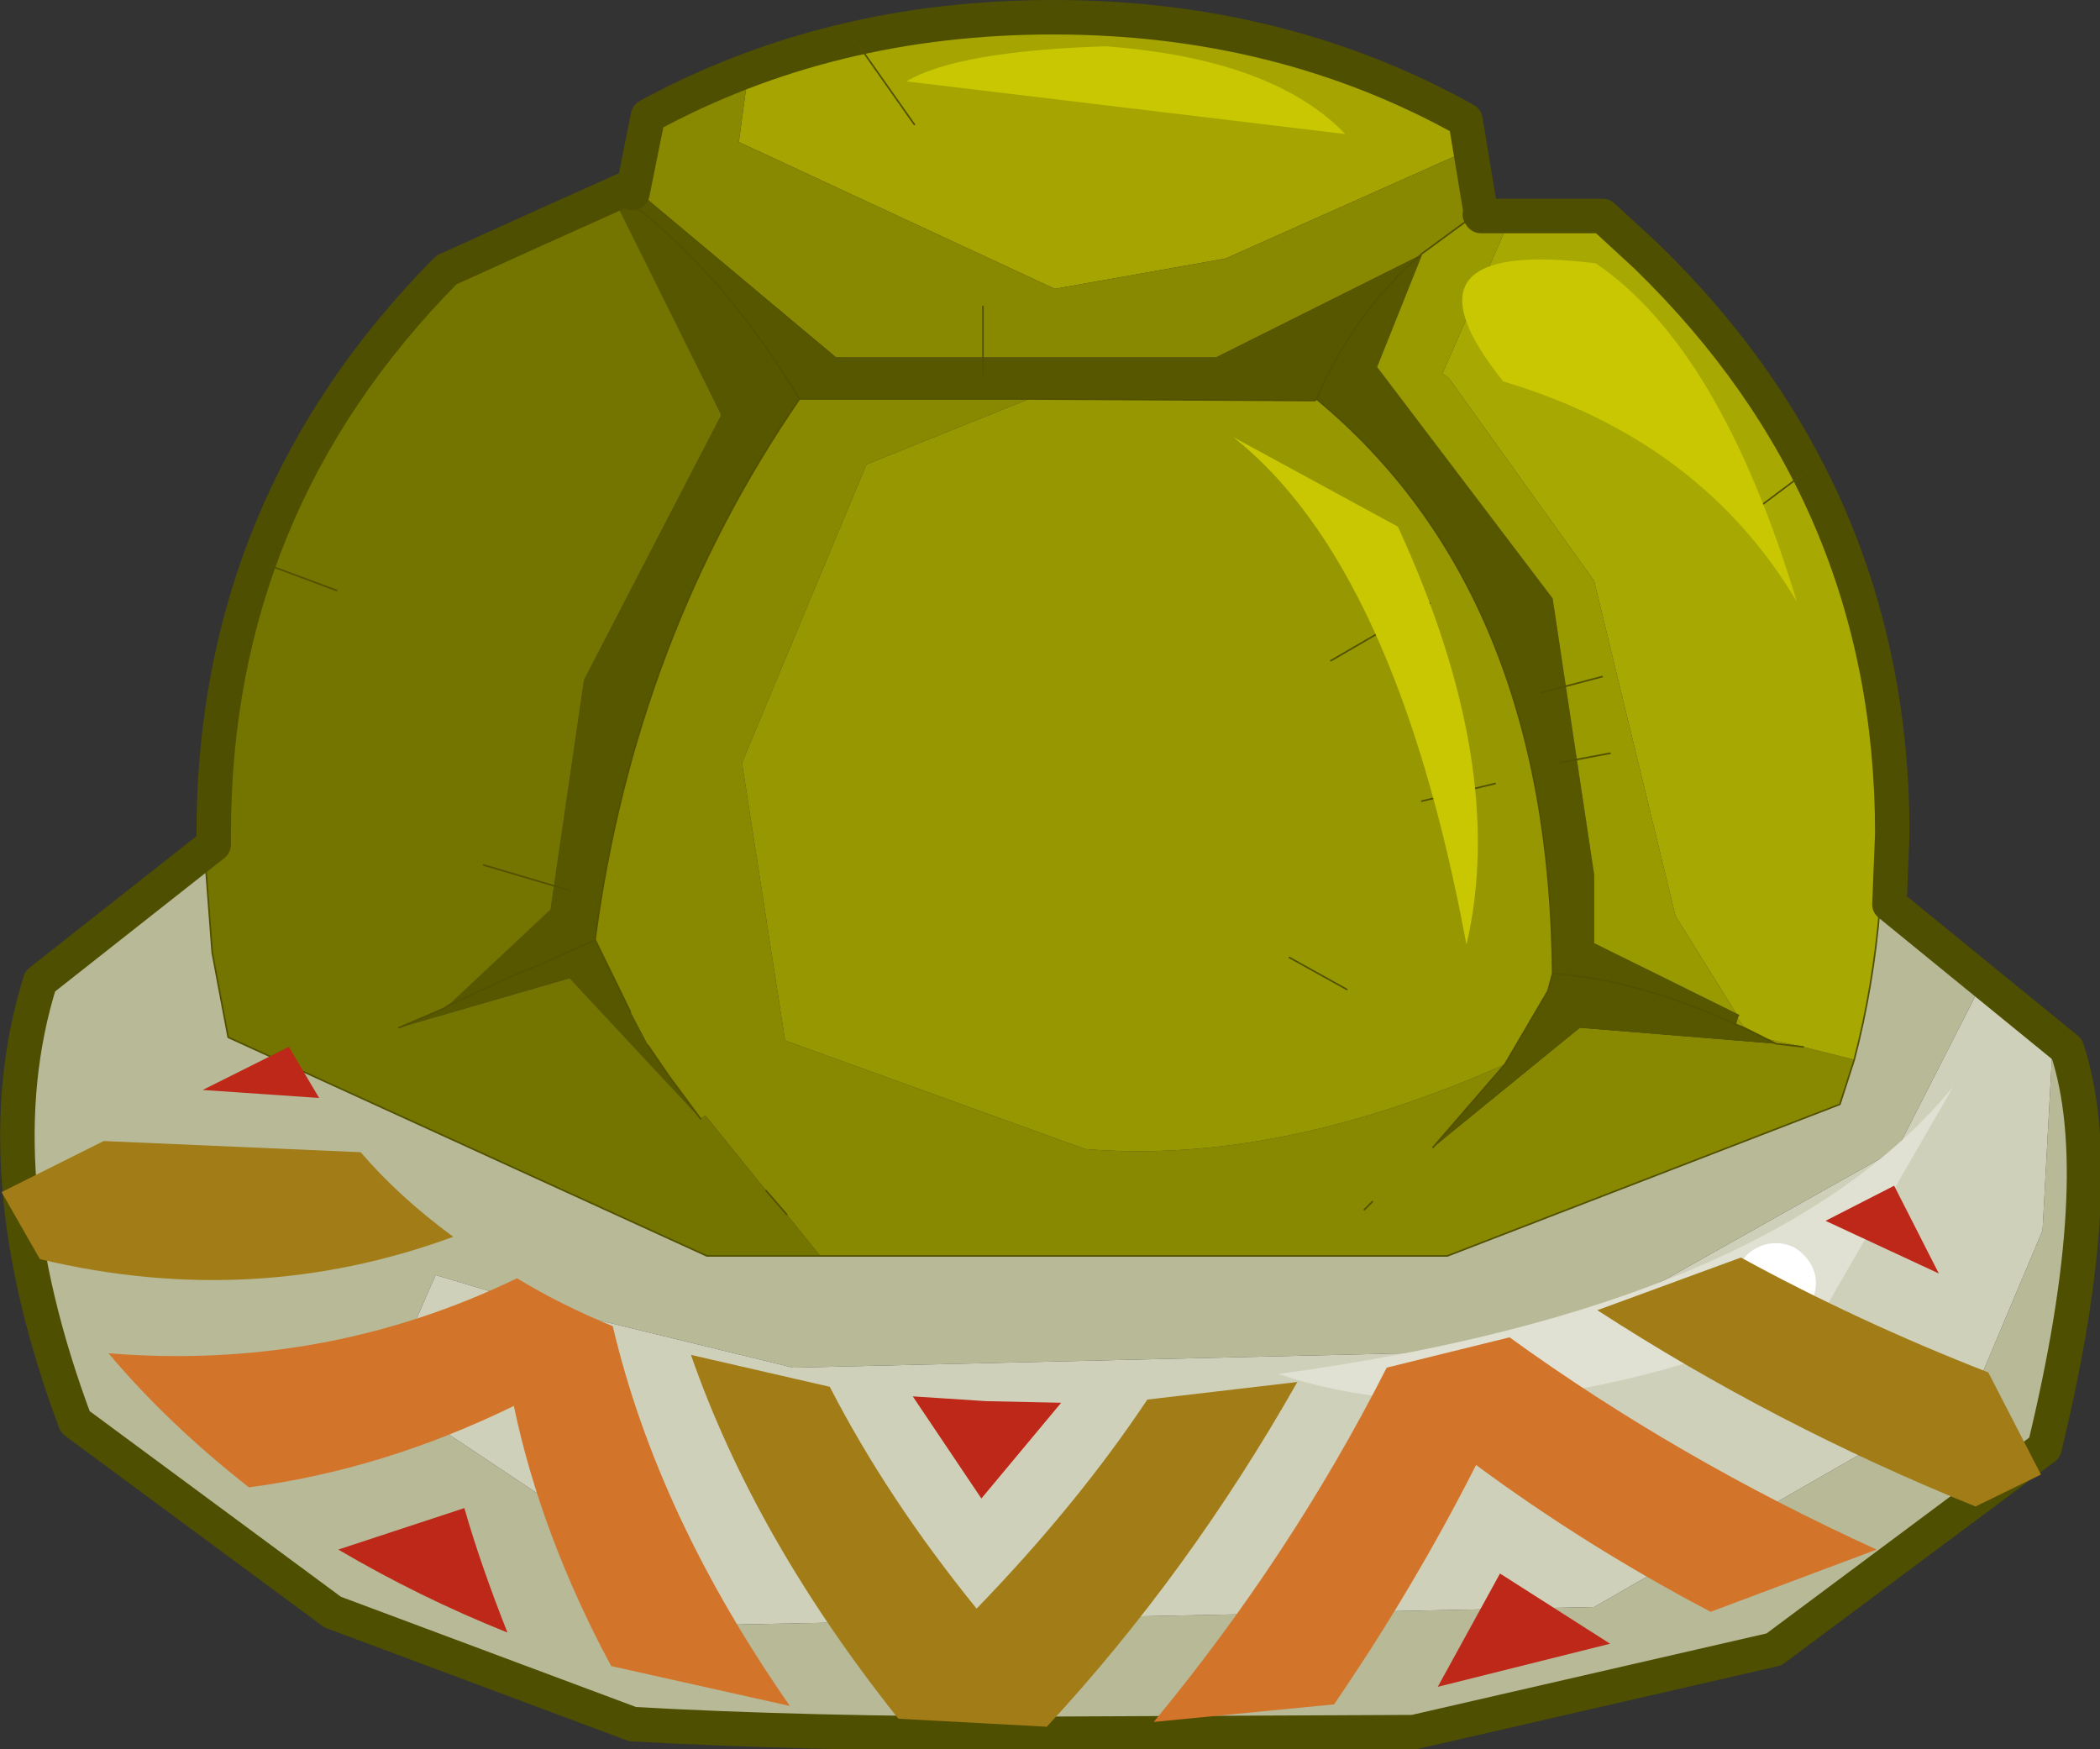
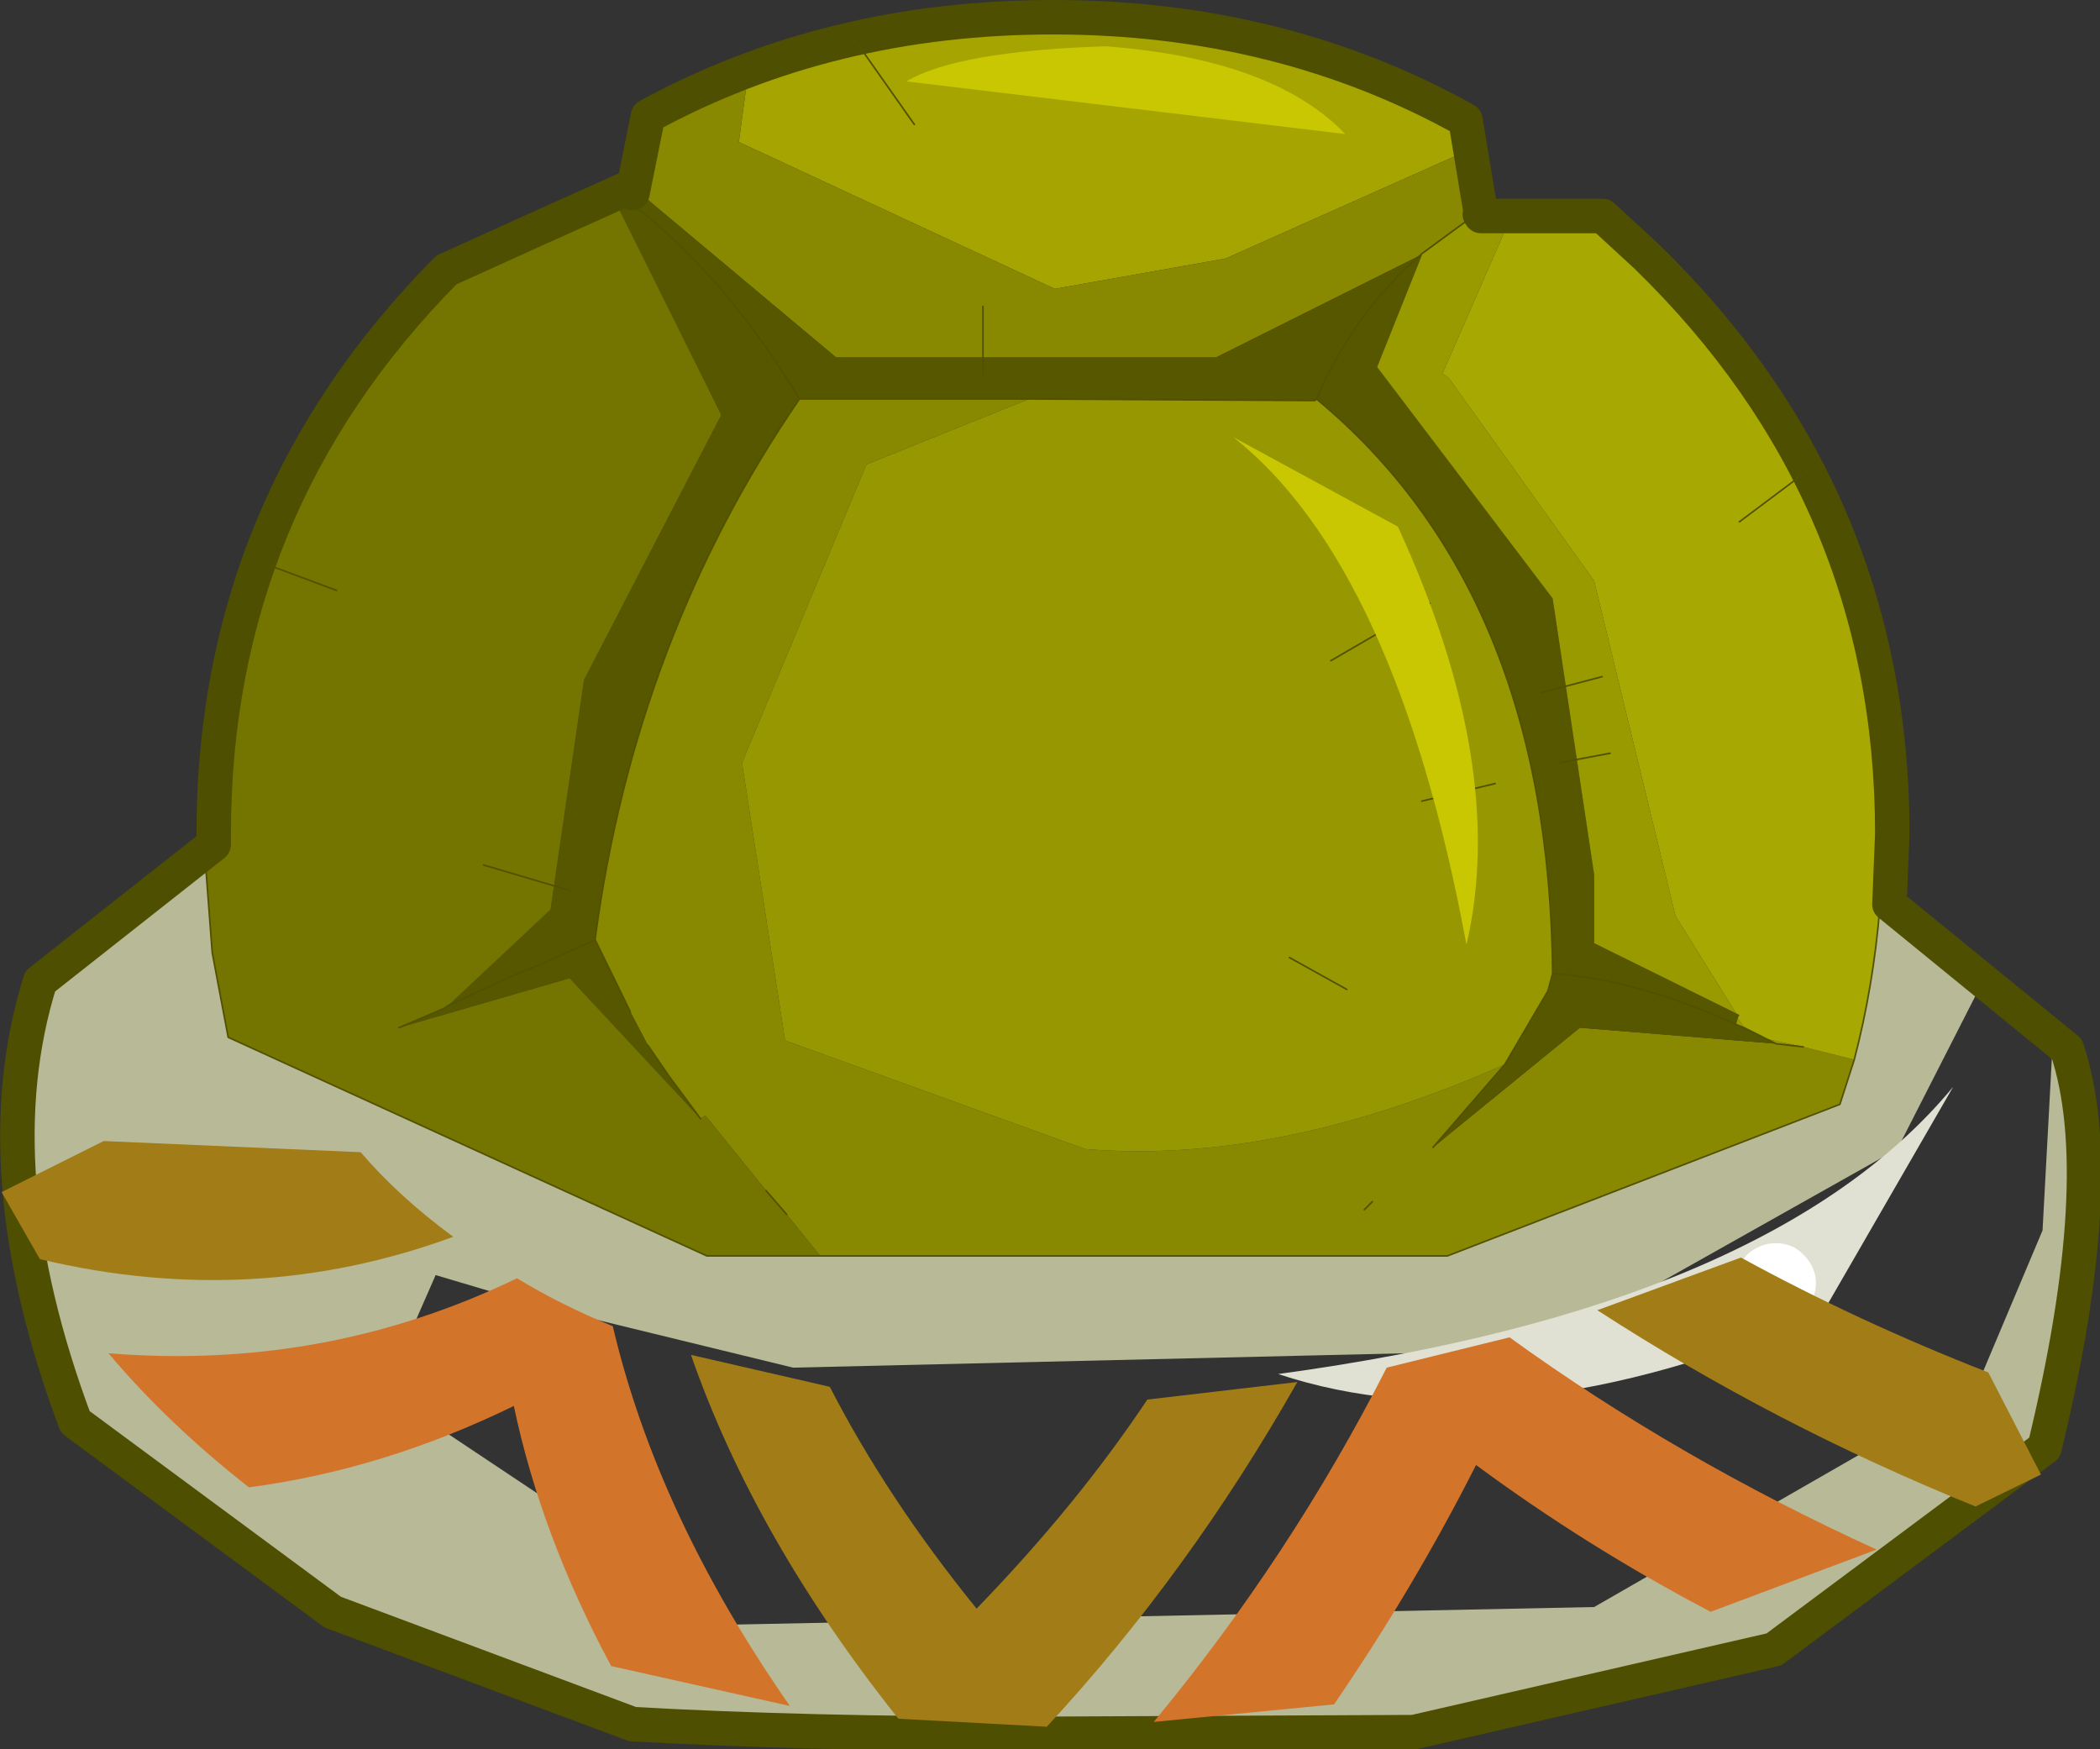
<svg xmlns="http://www.w3.org/2000/svg" xmlns:xlink="http://www.w3.org/1999/xlink" width="65.8px" height="54.8px">
  <rect width="100%" height="100%" fill="#333333" stroke="none" />
  <g transform="matrix(1, 0, 0, 1, -29.8, -19.5)">
    <use xlink:href="#object-0" width="64.75" height="53.8" transform="matrix(1, 0, 0, 1, 30.05, 20.15)" />
    <use xlink:href="#object-1" width="182.9" height="152.4" transform="matrix(0.36, 0, 0, 0.36, 29.8, 19.5)" />
    <use xlink:href="#object-2" width="52.8" height="42.7" transform="matrix(1, 0, 0, 1, 38.2, 20.7)" />
    <use xlink:href="#object-3" width="63.9" height="21.3" transform="matrix(1, 0, 0, 1, 29.85, 52.3)" />
  </g>
  <defs>
    <g transform="matrix(1, 0, 0, 1, -0.2, -0.15)" id="object-0">
      <path fill-rule="evenodd" fill="#a5a401" stroke="none" d="M45.75 4.3L38.35 7.6L33 8.55L23.1 3.95L23.4 1.75Q27.7 0.15 32.65 0.15Q39.8 0.15 45.55 3.4L45.75 4.3" />
      <path fill-rule="evenodd" fill="#898801" stroke="none" d="M23.4 1.75L23.1 3.95L33 8.55L38.35 7.6L45.75 4.3L46.05 6.35L46 6.35L44.5 7.45L44.45 7.5L38.05 10.7L26.15 10.7L19.7 5.3L19.55 5.3L20 3.25Q21.65 2.35 23.4 1.75M18.6 28.95L18.6 28.9Q19.85 19.5 25 12L32.2 12L27.1 14.05L23.2 23.4L24.55 32.1L33.95 35.5Q40 36 47.1 32.85L44.85 35.45L49.45 31.7L55.6 32.2L56.45 32.3L58.05 32.7L57.6 34.1L45.3 38.85L25.65 38.85L24.6 37.55L23.95 36.8L22.05 34.45L21.9 34.55L20.9 33.2L20.25 32.25L19.7 31.2L18.6 28.95M42.7 37.4L42.95 37.15L42.7 37.4" />
      <path fill-rule="evenodd" fill="#575700" stroke="none" d="M19.55 5.3L19.7 5.3L26.15 10.7L38.05 10.7L44.45 7.5Q42.4 9.25 41.2 12L41.15 12.05L32.2 12L25 12Q22.6 8 19.5 5.7L19.35 5.55L19.15 5.65L22.55 12.5L18.25 20.8L17.2 28L14 31L15.95 30.1L16.8 29.75L18.6 28.95L16.8 29.75L15.95 30.1L14 31L13.85 31.1L12.45 31.7L17.8 30.15L21.9 34.55L20.9 33.2L20.25 32.25L19.7 31.2L18.6 28.95L18.6 28.9Q19.85 19.5 25 12Q22.6 8 19.5 5.7L19.55 5.3M41.2 12Q42.4 9.25 44.45 7.5L44.5 7.5L43.1 11L48.6 18.25L49.9 26.9L49.9 29.05L54.35 31.25L54.45 31.3L54.4 31.4L54.35 31.6L54.6 31.7L55.3 32.05L55.6 32.2L49.45 31.7L44.85 35.45L47.1 32.85L48.45 30.55L48.6 30Q51.3 30.2 54.35 31.6Q51.3 30.2 48.6 30Q48.5 18.05 41.2 12" />
      <path fill-rule="evenodd" fill="#999900" stroke="none" d="M44.45 7.5L44.5 7.45L46 6.35L46.05 6.4L47.25 6.4L45.15 11.2L45.35 11.35L49.9 17.7L52.45 28.2L54.35 31.25L49.9 29.05L49.9 26.9L48.6 18.25L43.1 11L44.5 7.5L44.45 7.5M54.35 31.6L54.4 31.4L54.6 31.7L54.35 31.6M55.6 32.2L55.3 32.05L56.45 32.3L55.6 32.2" />
      <path fill-rule="evenodd" fill="#747401" stroke="none" d="M19.15 5.65L22.55 12.5L18.25 20.8L17.2 28L14 31L13.85 31.1L12.45 31.7L17.8 30.15L21.9 34.55L22.05 34.45L23.95 36.8L24.6 37.55L25.65 38.85L22.1 38.85L7.1 32L6.6 29.35L6.35 26.05L6.35 25.75Q6.35 15.45 13.65 8.1L19.15 5.65" />
      <path fill-rule="evenodd" fill="#979702" stroke="none" d="M32.2 12L41.15 12.05L41.2 12Q48.5 18.05 48.6 30L48.45 30.55L47.1 32.85Q40 36 33.95 35.5L24.55 32.1L23.2 23.4L27.1 14.05L32.2 12" />
      <path fill-rule="evenodd" fill="#a8a802" stroke="none" d="M54.35 31.25L52.45 28.2L49.9 17.7L45.35 11.35L45.15 11.2L47.25 6.4L49.9 6.4L51.25 7.65Q58.95 15.15 58.95 25.75L58.85 27.95Q58.65 30.4 58.05 32.7L56.45 32.3L55.3 32.05L54.6 31.7L54.4 31.4L54.45 31.3L54.35 31.25" />
      <path fill-rule="evenodd" fill="#b7b997" stroke="none" d="M58.85 27.95L61.95 30.5L59.4 35.5L48.2 41.8L24.8 42.35L16.8 40.4L13.6 39.45L12 43.1L22.95 50.4L49.9 49.85L61.65 43.1L61.8 43.15L63.95 38.05L64.25 32.5L64.4 32.5Q65.75 36.5 63.7 45L55.25 51.3L43.95 53.9L32 53.95L19.5 53.65L10.1 50.15L2.05 44.2Q-0.95 36.25 0.95 30.35L6.35 26.05L6.6 29.35L7.1 32L22.1 38.85L25.65 38.85L45.3 38.85L57.6 34.1L58.05 32.7Q58.65 30.4 58.85 27.95" />
-       <path fill-rule="evenodd" fill="#cfd0b9" stroke="none" d="M61.95 30.5L64.3 32.4L64.25 32.5L63.95 38.05L61.8 43.15L61.65 43.1L49.9 49.85L22.95 50.4L12 43.1L13.6 39.45L16.8 40.4L24.8 42.35L48.2 41.8L59.4 35.5L61.95 30.5" />
      <path fill-rule="evenodd" fill="#cfd0c6" stroke="none" d="M64.3 32.4L64.4 32.5L64.25 32.5L64.3 32.4" />
      <path fill="none" stroke="#515100" stroke-width="0.05" stroke-linecap="round" stroke-linejoin="round" d="M45.75 4.3L45.55 3.4Q39.8 0.15 32.65 0.15Q27.7 0.15 23.4 1.75Q21.65 2.35 20 3.25L19.55 5.3L19.5 5.7L19.35 5.55L19.15 5.65L13.65 8.1Q6.35 15.45 6.35 25.75L6.35 26.05L0.95 30.35Q-0.95 36.25 2.05 44.2L10.1 50.15L19.5 53.65L32 53.95L43.95 53.9L55.25 51.3L63.7 45Q65.75 36.5 64.4 32.5L64.3 32.4L61.95 30.5L58.85 27.95L58.95 25.75Q58.95 15.15 51.25 7.65L49.9 6.4L47.25 6.4L46.05 6.4L46.05 6.35L46 6.35L44.5 7.45L44.45 7.5Q42.4 9.25 41.2 12L41.15 12.05L32.2 12L25 12Q22.6 8 19.5 5.7M46.05 6.35L45.75 4.3M14 31L15.95 30.1L16.8 29.75L18.6 28.95L18.6 28.9Q19.85 19.5 25 12M6.35 26.05L6.6 29.35L7.1 32L22.1 38.85L25.65 38.85L45.3 38.85L57.6 34.1L58.05 32.7Q58.65 30.4 58.85 27.95M24.6 37.55L23.95 36.8M12.45 31.7L13.85 31.1L14 31M42.95 37.15L42.7 37.4M54.35 31.6L54.6 31.7L55.3 32.05L55.6 32.2L56.45 32.3M44.85 35.45L47.1 32.85L48.45 30.55L48.6 30Q51.3 30.2 54.35 31.6M48.6 30Q48.5 18.05 41.2 12M18.6 28.95L19.7 31.2M20.25 32.25L20.9 33.2L21.9 34.55" />
    </g>
    <g transform="matrix(1, 0, 0, 1, 91.45, 76.2)" id="object-1">
      <path fill="none" stroke="#4f4f01" stroke-width="3" stroke-linecap="round" stroke-linejoin="round" d="M48.05 -57.4L37.45 -57.4L37.35 -57.55L37.45 -57.6L36.1 -65.75Q20.05 -74.7 0.2 -74.7Q-19.25 -74.7 -35.05 -66.1L-36.4 -59.4L-36.75 -59.85Q-44.7 -56.3 -52.6 -52.7Q-72.85 -32.25 -72.85 -3.65L-72.85 -2.7L-87.95 9.2Q-93.1 25.6 -84.9 47.55L-62.5 64.1L-36.4 73.85Q-21.55 74.7 -1.55 74.7L31.6 74.55L62.95 67.35L86.5 49.8Q92.2 26.3 88.45 15.1L73 2.5L73.25 -3.65Q73.25 -33.1 51.85 -53.9L48.05 -57.4" />
    </g>
    <g transform="matrix(1, 0, 0, 1, -8.35, -0.7)" id="object-2">
      <path fill="none" stroke="#515100" stroke-width="0.05" stroke-linecap="round" stroke-linejoin="round" d="M30.75 11.25L30.75 9.1M26.7 0.7L28.6 3.4M46.8 24.05L44.5 24.6M40.35 29.5L42.15 30.5M44.75 18.4L41.65 20.2M48.8 23.4L50.4 23.1M48.25 21.2L50.15 20.7M56.65 14.2L54.45 15.85M17.8 27.4L15.1 26.6M8.35 17.2L10.5 18" />
      <path fill-rule="evenodd" fill="#c8c702" stroke="none" d="M45.9 29.1Q43.7 17.25 38.6 13.2L43.75 16Q47.2 23.5 45.9 29.1" />
      <path fill-rule="evenodd" fill="#c8c702" stroke="none" d="M28.35 2.05Q29.95 1.1 34.6 0.95Q39.85 1.35 42.1 3.7L28.35 2.05" />
-       <path fill-rule="evenodd" fill="#c8c702" stroke="none" d="M56.25 18.35Q53.25 13.3 47.05 11.45Q43.45 6.95 49.95 7.75Q53.85 10.4 56.25 18.35" />
      <path fill-rule="evenodd" fill="#e0e1d2" stroke="none" d="M40 42.55Q55.45 40.45 61.15 33.55L57.05 40.65Q47.1 44.9 40 42.55" />
      <path fill-rule="evenodd" fill="#ffffff" stroke="none" d="M54.7 40.55Q54.35 40.2 54.35 39.7Q54.35 39.2 54.7 38.8Q55.1 38.45 55.6 38.45Q56.1 38.45 56.45 38.8Q56.85 39.2 56.85 39.7Q56.85 40.2 56.45 40.55Q56.1 40.95 55.6 40.95Q55.1 40.95 54.7 40.55" />
    </g>
    <g transform="matrix(1, 0, 0, 1, 0, 0)" id="object-3">
-       <path fill-rule="evenodd" fill="#be2819" stroke="none" d="M33.2 11.15L30.7 14.15L28.55 10.95L30.85 11.1L33.2 11.15M50.4 18.7L45 20.05L46.95 16.5L50.4 18.7M57.15 5.45L59.3 4.35L60.7 7.1L57.15 5.45M9.95 1.6L6.3 1.35L9 0L9.95 1.6M15.85 18.35Q13.1 17.25 10.55 15.75L14.5 14.45Q15 16.2 15.85 18.35" />
      <path fill-rule="evenodd" fill="#a17c17" stroke="none" d="M25.95 10.65Q27.75 14.15 30.55 17.6Q33.7 14.35 35.9 11.05L40.6 10.5Q37.2 16.5 32.75 21.3L28.1 21.05Q23.6 15.4 21.6 9.65L25.95 10.65M63.9 13.4L61.85 14.4Q55.55 11.85 50 8.25L54.5 6.6Q58.15 8.6 62.25 10.2L63.9 13.4M1.2 6.65L0 4.55L3.2 2.95L11.25 3.3Q12.45 4.7 14.15 5.95Q7.9 8.25 1.2 6.65" />
      <path fill-rule="evenodd" fill="#d3742b" stroke="none" d="M16.15 7.25Q17.55 8.1 19.15 8.75Q20.55 14.7 24.7 20.65L19.1 19.4Q16.9 15.3 16.05 11.25Q11.95 13.25 7.75 13.8Q5.2 11.8 3.35 9.6Q10.15 10.15 16.15 7.25M41.75 20.6L36.1 21.15Q40.4 15.95 43.4 10.05L47.25 9.1Q52.5 12.9 58.75 15.75L53.55 17.7Q49.65 15.65 46.2 13.1Q44.25 16.95 41.75 20.6" />
    </g>
  </defs>
</svg>